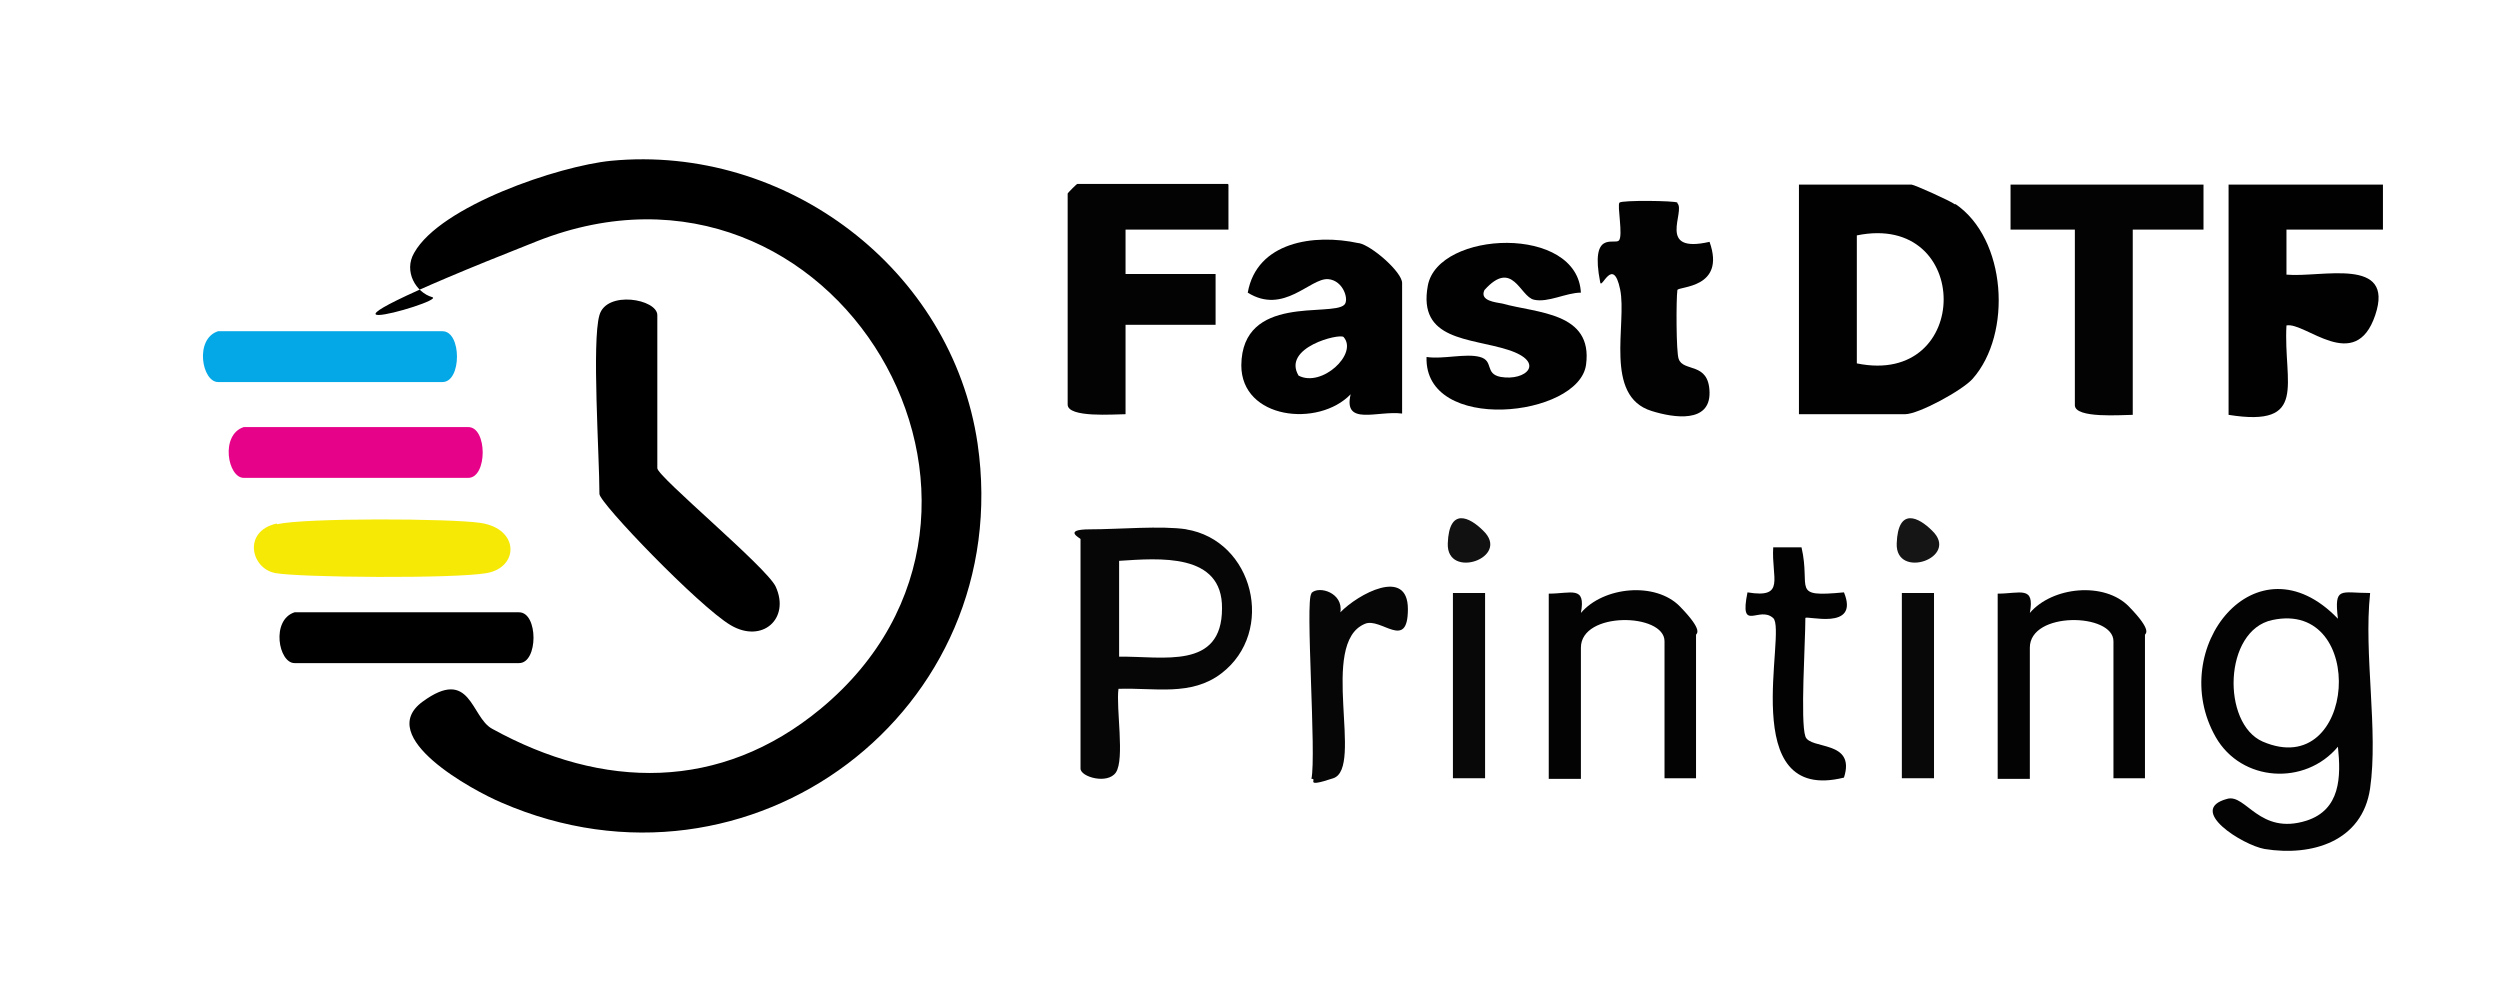
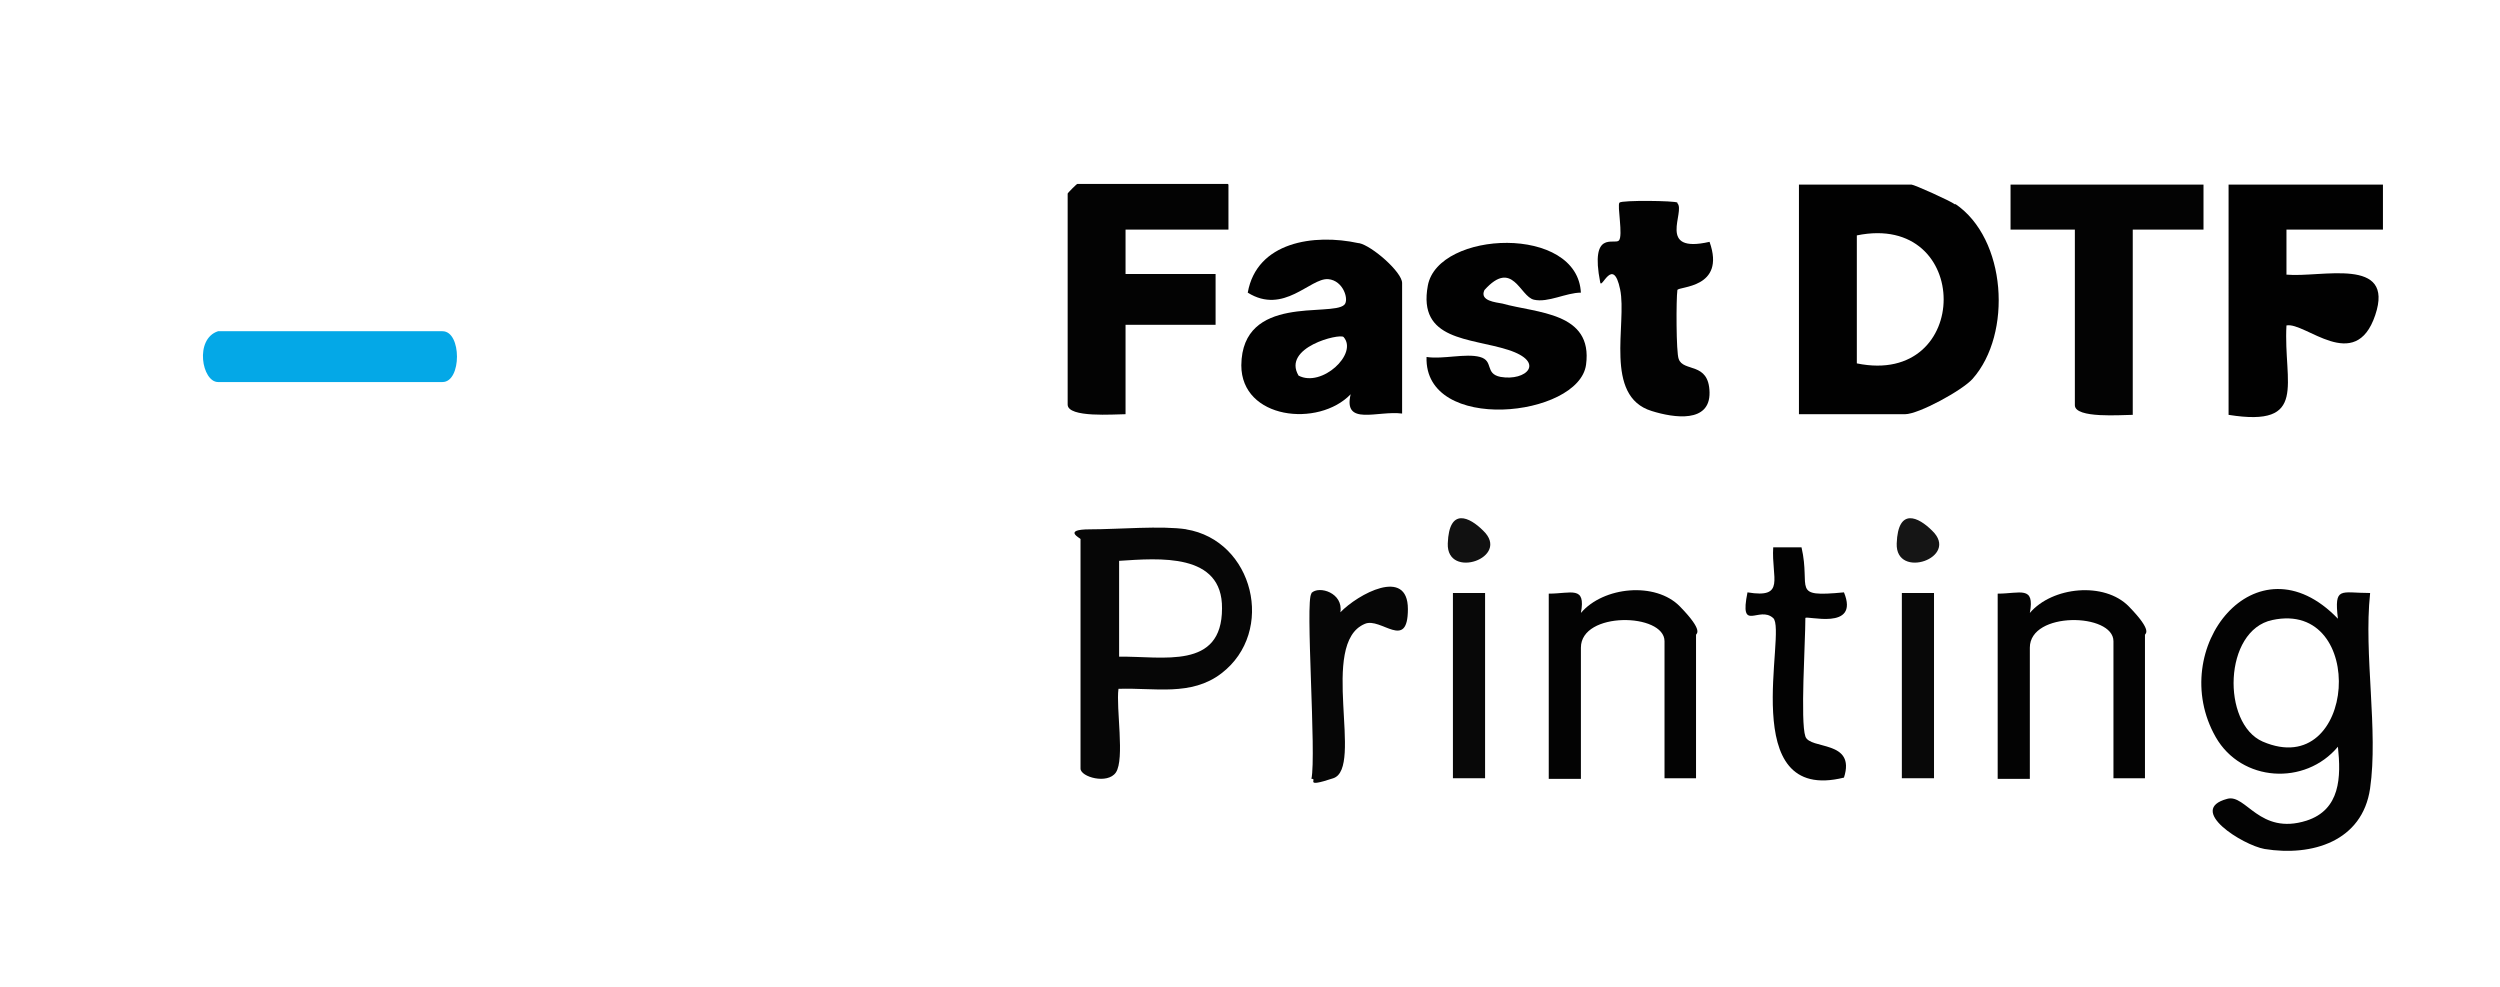
<svg xmlns="http://www.w3.org/2000/svg" viewBox="0 0 388.7 153.4" version="1.1" id="Layer_1">
  <defs>
    <style>
      .st0 {
        fill: #111;
      }

      .st1 {
        fill: #010101;
      }

      .st2 {
        fill: #f6e906;
      }

      .st3 {
        fill: #080808;
      }

      .st4 {
        fill: #020202;
      }

      .st5 {
        fill: #060606;
      }

      .st6 {
        fill: #04a8e7;
      }

      .st7 {
        fill: #030303;
      }

      .st8 {
        fill: #e70389;
      }

      .st9 {
        fill: #151515;
      }
    </style>
  </defs>
-   <path d="M95,25c27.2-2.6,53,16.8,57,44,6,41.5-35.3,72.6-74,55.8-4.5-1.9-19.8-10.2-12.3-15.7s7.5,2.4,10.8,4.2c17.2,9.5,35.5,9.8,51.1-3.1,37.3-30.9,2.3-91-44.1-72.7s-13.8,9.4-16.3,8.7-4.5-4-2.8-6.9c4.1-7.3,22.5-13.5,30.6-14.3Z" />
  <path d="M304,31.8c-.8-.6-6.4-3.1-6.8-3.1h-17.5v35.7h16.5c2.1,0,8.9-3.7,10.5-5.5,6.2-7,5.3-21.8-2.7-27.2ZM288.7,56.5v-19.9c18-3.7,18,23.6,0,19.9Z" class="st1" />
  <path d="M191,28.7v7h-16v6.9h14v7.9h-14v13.9c-1.7,0-9,.6-9-1.5V30.1c0-.1,1.4-1.5,1.5-1.5h23.4Z" class="st7" />
  <path d="M370.5,28.7v7h-15v7c5.4.5,16.9-2.9,13.8,6.3s-10.9,1-13.8,1.6c-.5,9,3.5,15.9-9,13.9V28.7h23.9Z" class="st1" />
-   <path d="M93.2,49c1.1-3.9,9-2.5,9,0v23.8c0,1.3,17,15.4,18.4,18.4,2.3,5-2.1,8.9-7,6s-20.4-19-20.4-20.4c0-5.9-1.2-23.7,0-27.8Z" />
  <path d="M368.5,92.2c-4.6,0-5.6-1.1-5,4-12.7-13.2-26.8,4.7-19,18.4,4,7,13.9,7.6,19,1.5.5,4.7.4,9.8-4.9,11.5-7.3,2.3-9.4-4.2-12.3-3.4-6.4,1.7,2.4,7.2,5.8,7.8,7.4,1.2,15.2-1.2,16.4-9.4,1.3-9-1-20.9,0-30.3ZM351.8,115.3c-6.4-2.8-6.1-17.3,1.5-18.9,14.9-3.2,13.1,25.2-1.5,18.9Z" class="st7" />
  <path d="M211.2,37.8c-6.9-1.5-15.8-.2-17.2,7.7,5.6,3.5,9.7-2.3,12.5-2.1,2.4.2,3.3,3.3,2.5,4-2,1.9-15.9-1.7-16,9.4,0,8.4,12,9.7,17,4.5-1.2,5,4.2,2.5,8,3v-20.3c0-1.7-4.7-5.8-6.7-6.2ZM201.9,58.4c-2.6-4.4,6.4-6.6,7-6,2.3,2.6-3.4,7.9-7,6Z" class="st1" />
  <path d="M245.8,45.5c-2.3,0-5.1,1.6-7.3,1.1s-3.3-6.4-7.7-1.5c-.8,1.7,1.8,1.9,2.8,2.1,5.3,1.5,14.1,1.3,13,9.5s-25.2,10.8-24.8-1.2c2.5.4,6.1-.6,8.3,0s.7,2.6,3.2,3.1c4,.7,7.1-2.3,1.2-4.2s-14.1-1.4-12.5-10,23.4-9.5,23.8,1.2Z" class="st1" />
  <path d="M342.6,28.7v7s-11,0-11,0v28.8c-1.7,0-9,.6-9-1.5v-27.3h-10s0-7,0-7h29.9Z" class="st7" />
  <path d="M184.5,82.3c-3.9-.6-10.6,0-15,0s-1.5,1.4-1.5,1.5v35.7c0,1.3,4.2,2.5,5.5.6,1.4-2.1,0-10,.4-13,5.6-.2,11.3,1.2,16-2.4,8.5-6.5,5-20.7-5.5-22.4ZM174,102.1v-14.9c6.2-.4,16.1-1.3,16,7.4,0,9.6-9.2,7.4-16,7.5Z" class="st5" />
  <path d="M260.8,31.6c1.3,1.3-3.3,7.9,5,6,2.6,7.3-4.9,6.9-5,7.5-.2,1.4-.2,9.7.2,10.7.7,2.1,4.7.4,4.8,5.2s-5.5,4-9,2.9c-7.5-2.3-3.8-13.6-4.9-18.9s-2.9.1-3.1-1.1c-1.6-8.2,2.2-5.8,2.9-6.5s-.3-5.5.1-5.9,8.7-.3,9,0Z" class="st4" />
  <path d="M263.8,121h-5v-21.3c0-4.4-13-4.7-13,1v20.4h-5v-28.8c3.5,0,5.8-1.3,5,3,3.5-4.1,11.6-4.9,15.4-1s2.5,4.2,2.5,4.4v22.3Z" class="st7" />
  <path d="M333.6,121h-5v-21.3c0-4.4-13-4.7-13,1v20.4h-5v-28.8c3.5,0,5.8-1.3,5,3,3.5-4.1,11.6-4.9,15.4-1s2.5,4.2,2.5,4.4v22.3Z" class="st7" />
  <path d="M33.9,51.5h34.9c3,0,3,7.9,0,7.9h-34.9c-2.5,0-3.7-6.7,0-7.9Z" class="st6" />
-   <path d="M37.9,66.4h34.9c3,0,3,7.9,0,7.9h-34.9c-2.5,0-3.7-6.7,0-7.9Z" class="st8" />
-   <path d="M45.8,95.2h34.9c3,0,3,7.9,0,7.9h-34.9c-2.5,0-3.7-6.7,0-7.9Z" />
-   <path d="M43.1,81.5c4.4-1,26.9-.9,31.6-.2,6.1.9,6,6.9,1,7.8s-29.1.7-32.9,0-5.1-6.5.2-7.7Z" class="st2" />
  <path d="M280.7,114.5c.7,2.1,7.9.5,6,6.4-16.9,4.2-8.8-22.8-11-24.8s-5.3,2.4-4-4c6,1,3.7-2.2,4-7h4.4c1.5,6.5-1.8,7.8,6.6,7,2.5,6.1-6,3.5-6,4,0,3.7-.8,16.1,0,18.4Z" class="st4" />
  <path d="M203.9,92.2c1.2-1.2,5,0,4.5,3,2.7-2.8,10.5-7.1,10.5-.5s-4.2,1.2-6.7,2.3c-7.2,3-.1,22.4-4.9,24s-2.3,0-3.4.1c.8-3.7-1-27.8,0-28.8Z" class="st5" />
  <rect height="28.8" width="5" y="92.2" x="225.9" class="st3" />
  <rect height="28.8" width="5" y="92.2" x="295.7" class="st3" />
  <path d="M230.6,82.5c4.4,4.2-5.7,7.7-5.5,2s3.4-4.1,5.5-2Z" class="st0" />
  <path d="M300.4,82.5c4.4,4.2-5.7,7.7-5.5,2s3.4-4.1,5.5-2Z" class="st9" />
</svg>